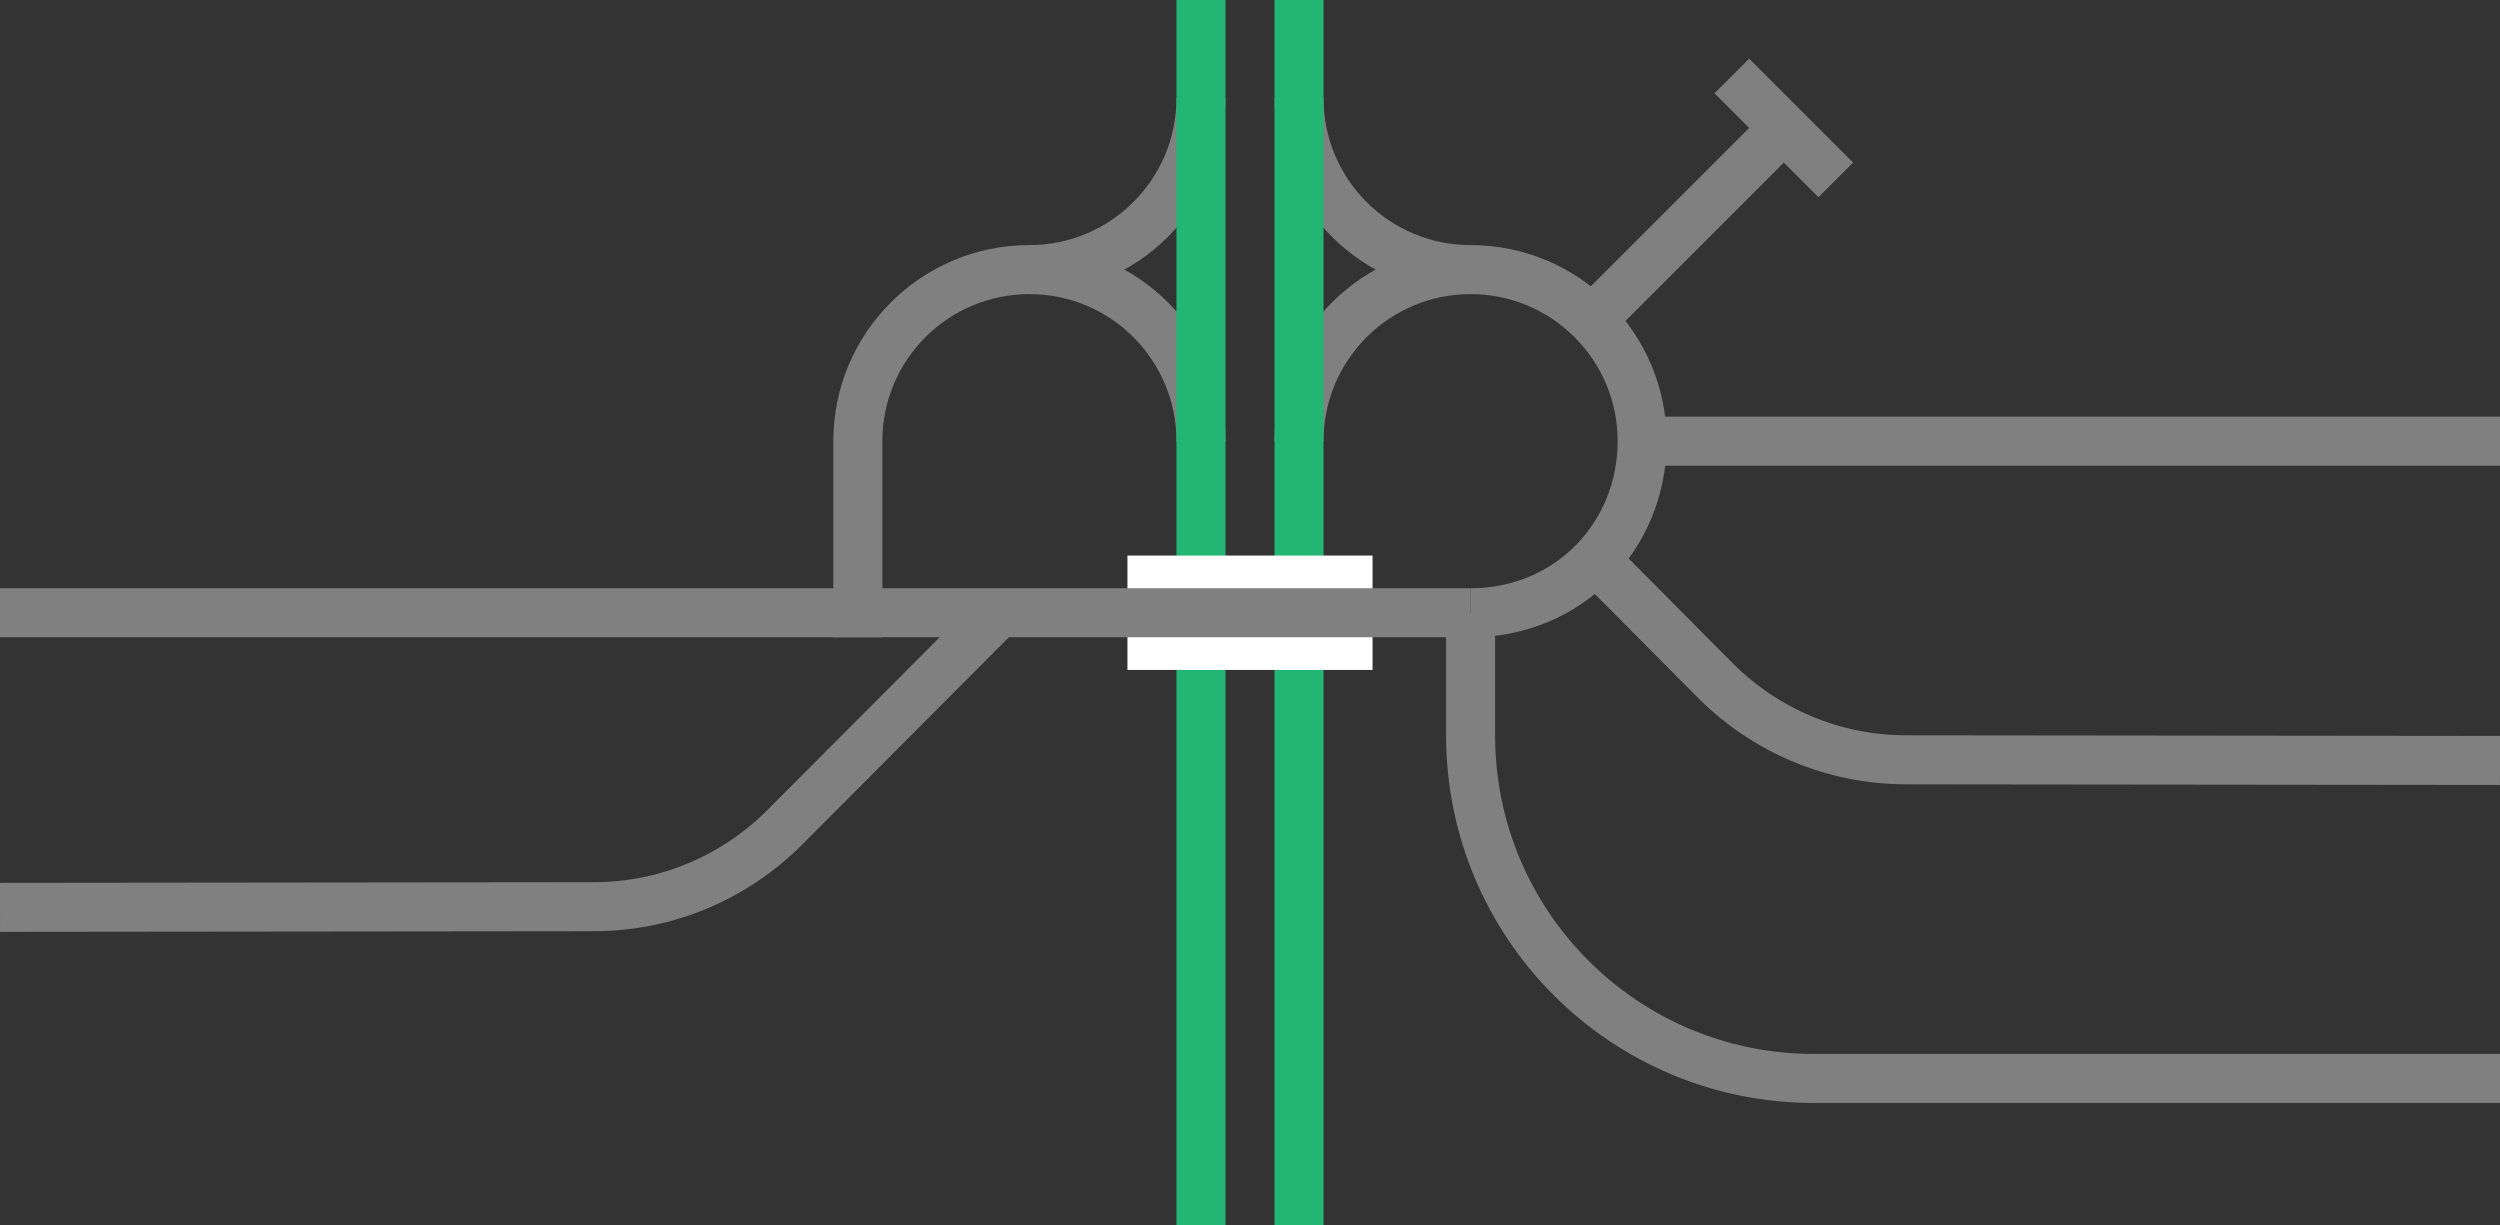
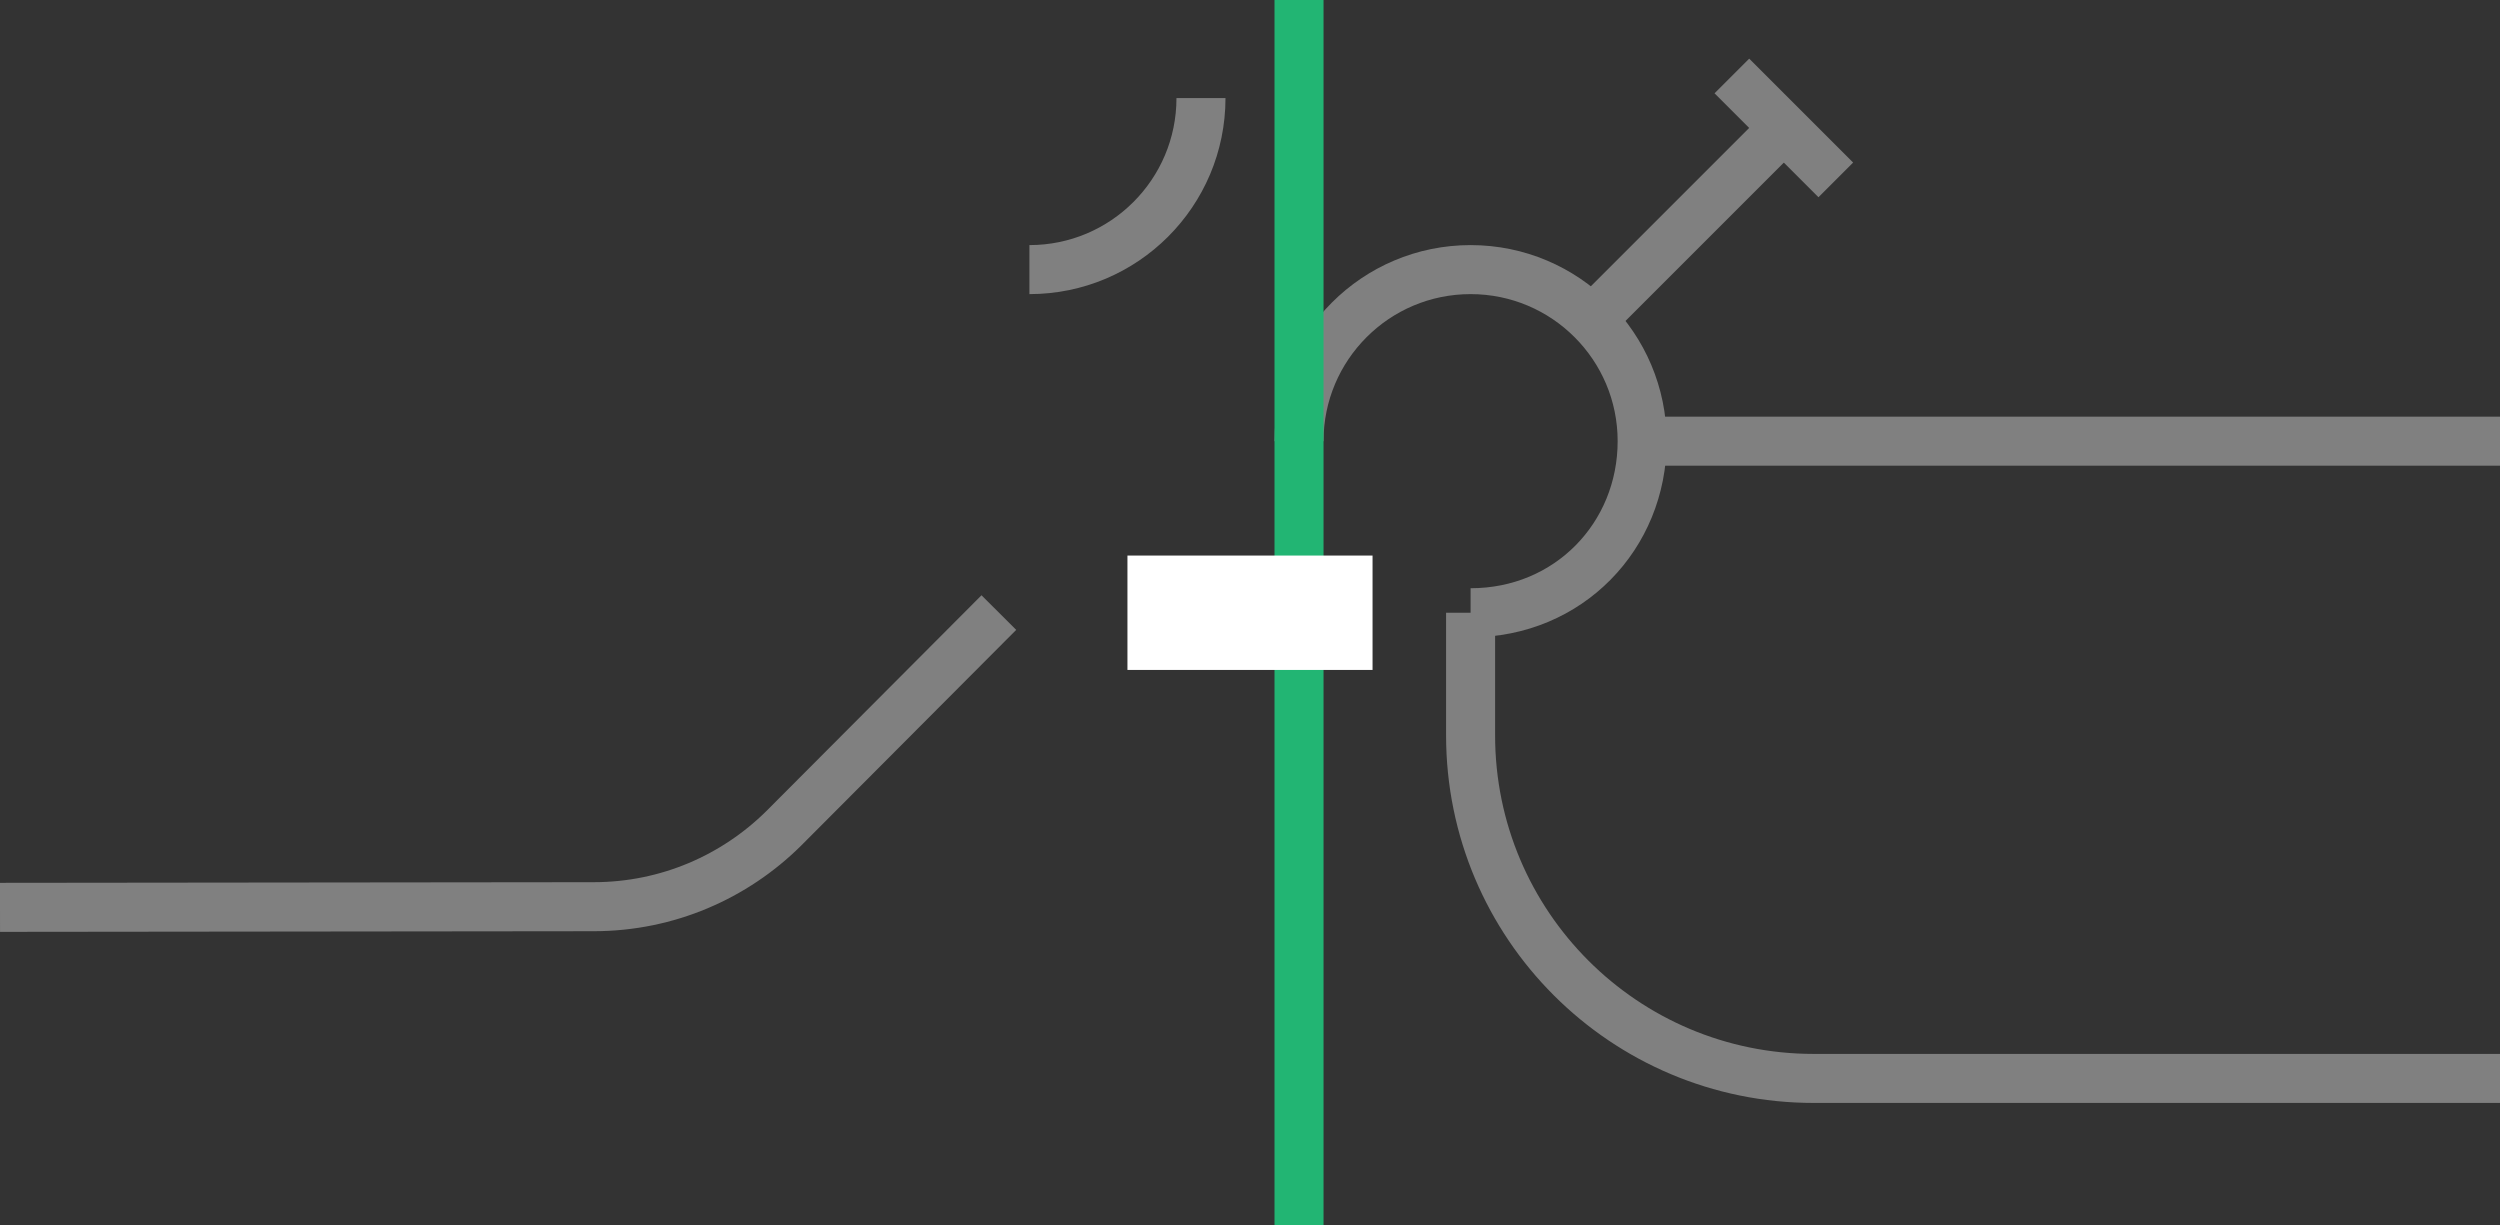
<svg xmlns="http://www.w3.org/2000/svg" viewBox="0 0 153 75">
  <rect x="0" y="0" width="153" height="75" fill="#333333" stroke="none" />
  <g fill="none">
    <path d="m79.5 27c0-5.8 4.7-10.5 10.5-10.5s10.5 4.7 10.5 10.5-4.5 10.5-10.5 10.5" stroke="#808080" stroke-miterlimit="10" stroke-width="3" />
-     <path d="m90 16.5c-5.8 0-10.5-4.7-10.5-10.5" stroke="#808080" stroke-miterlimit="10" stroke-width="3" />
-     <path d="m73.5 27c0-5.8-4.7-10.5-10.5-10.5s-10.5 4.7-10.5 10.5v12" stroke="#808080" stroke-miterlimit="10" stroke-width="3" />
    <path d="m63 16.5c5.8 0 10.5-4.7 10.5-10.5" stroke="#808080" stroke-miterlimit="10" stroke-width="3" />
    <path d="m79.5 0v75" stroke="#22b573" stroke-miterlimit="10" stroke-width="3" />
-     <path d="m73.5 0v75" stroke="#22b573" stroke-miterlimit="10" stroke-width="3" />
    <path d="m0 35.97h3v3h-3z" />
    <path d="m150 33.05h3v3h-3z" />
-     <path d="m153 46.54-36.33-.04c-4.53 0-8.64-1.83-11.63-4.79l-7.35-7.4" stroke="#808080" stroke-miterlimit="10" stroke-width="3" />
  </g>
  <path d="m100.5 27h52.5" fill="#fff" stroke="#808080" stroke-miterlimit="10" stroke-width="3" />
  <path d="m153 66h-42c-11.6 0-21-9.4-21-21v-7.5" fill="none" stroke="#808080" stroke-miterlimit="10" stroke-width="3" />
  <path d="m97.5 19.5 11.67-11.67" fill="none" stroke="#808080" stroke-miterlimit="10" stroke-width="3" />
  <path d="m105.99 4.65 6.36 6.36" fill="none" stroke="#808080" stroke-miterlimit="10" stroke-width="3" />
  <path d="m69 37.5h15" fill="#fff" stroke="#fff" stroke-miterlimit="10" stroke-width="7" />
-   <path d="m90 37.5h-90" fill="#fff" stroke="#808080" stroke-miterlimit="10" stroke-width="3" />
  <path d="m0 55.53 36.33-.04c4.53 0 8.64-1.83 11.63-4.79l13.17-13.21" fill="none" stroke="#808080" stroke-miterlimit="10" stroke-width="3" />
</svg>